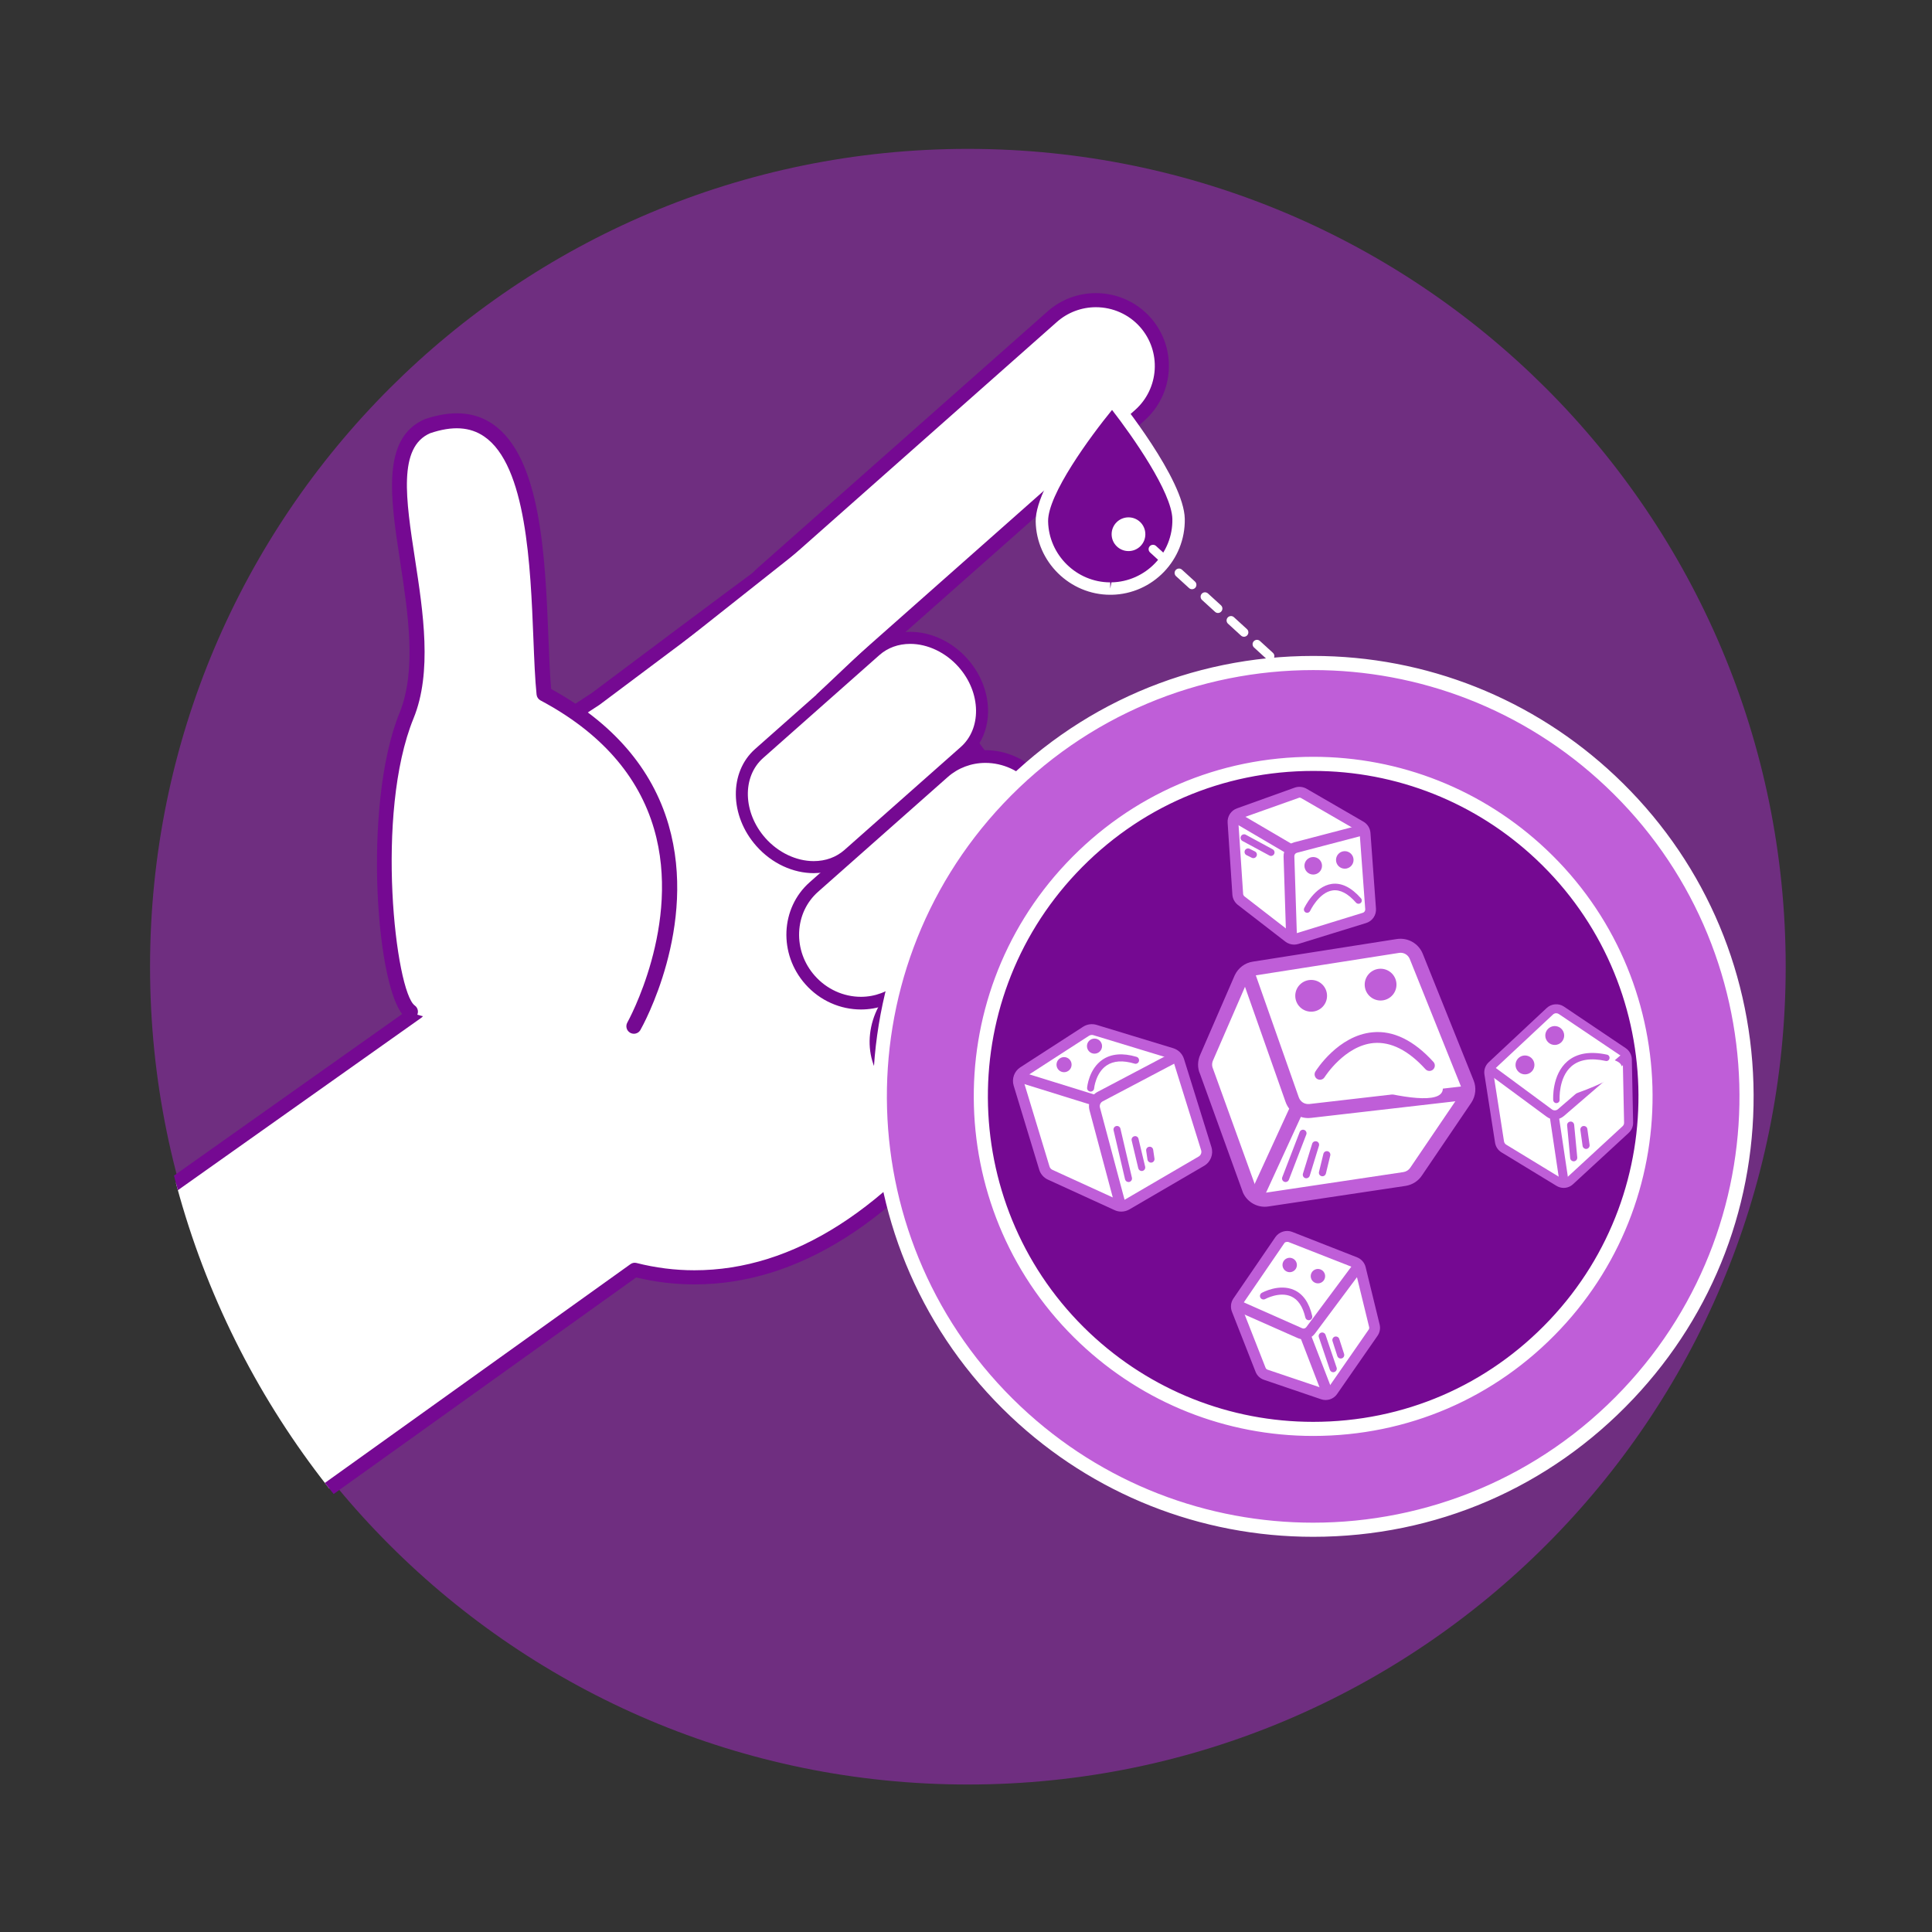
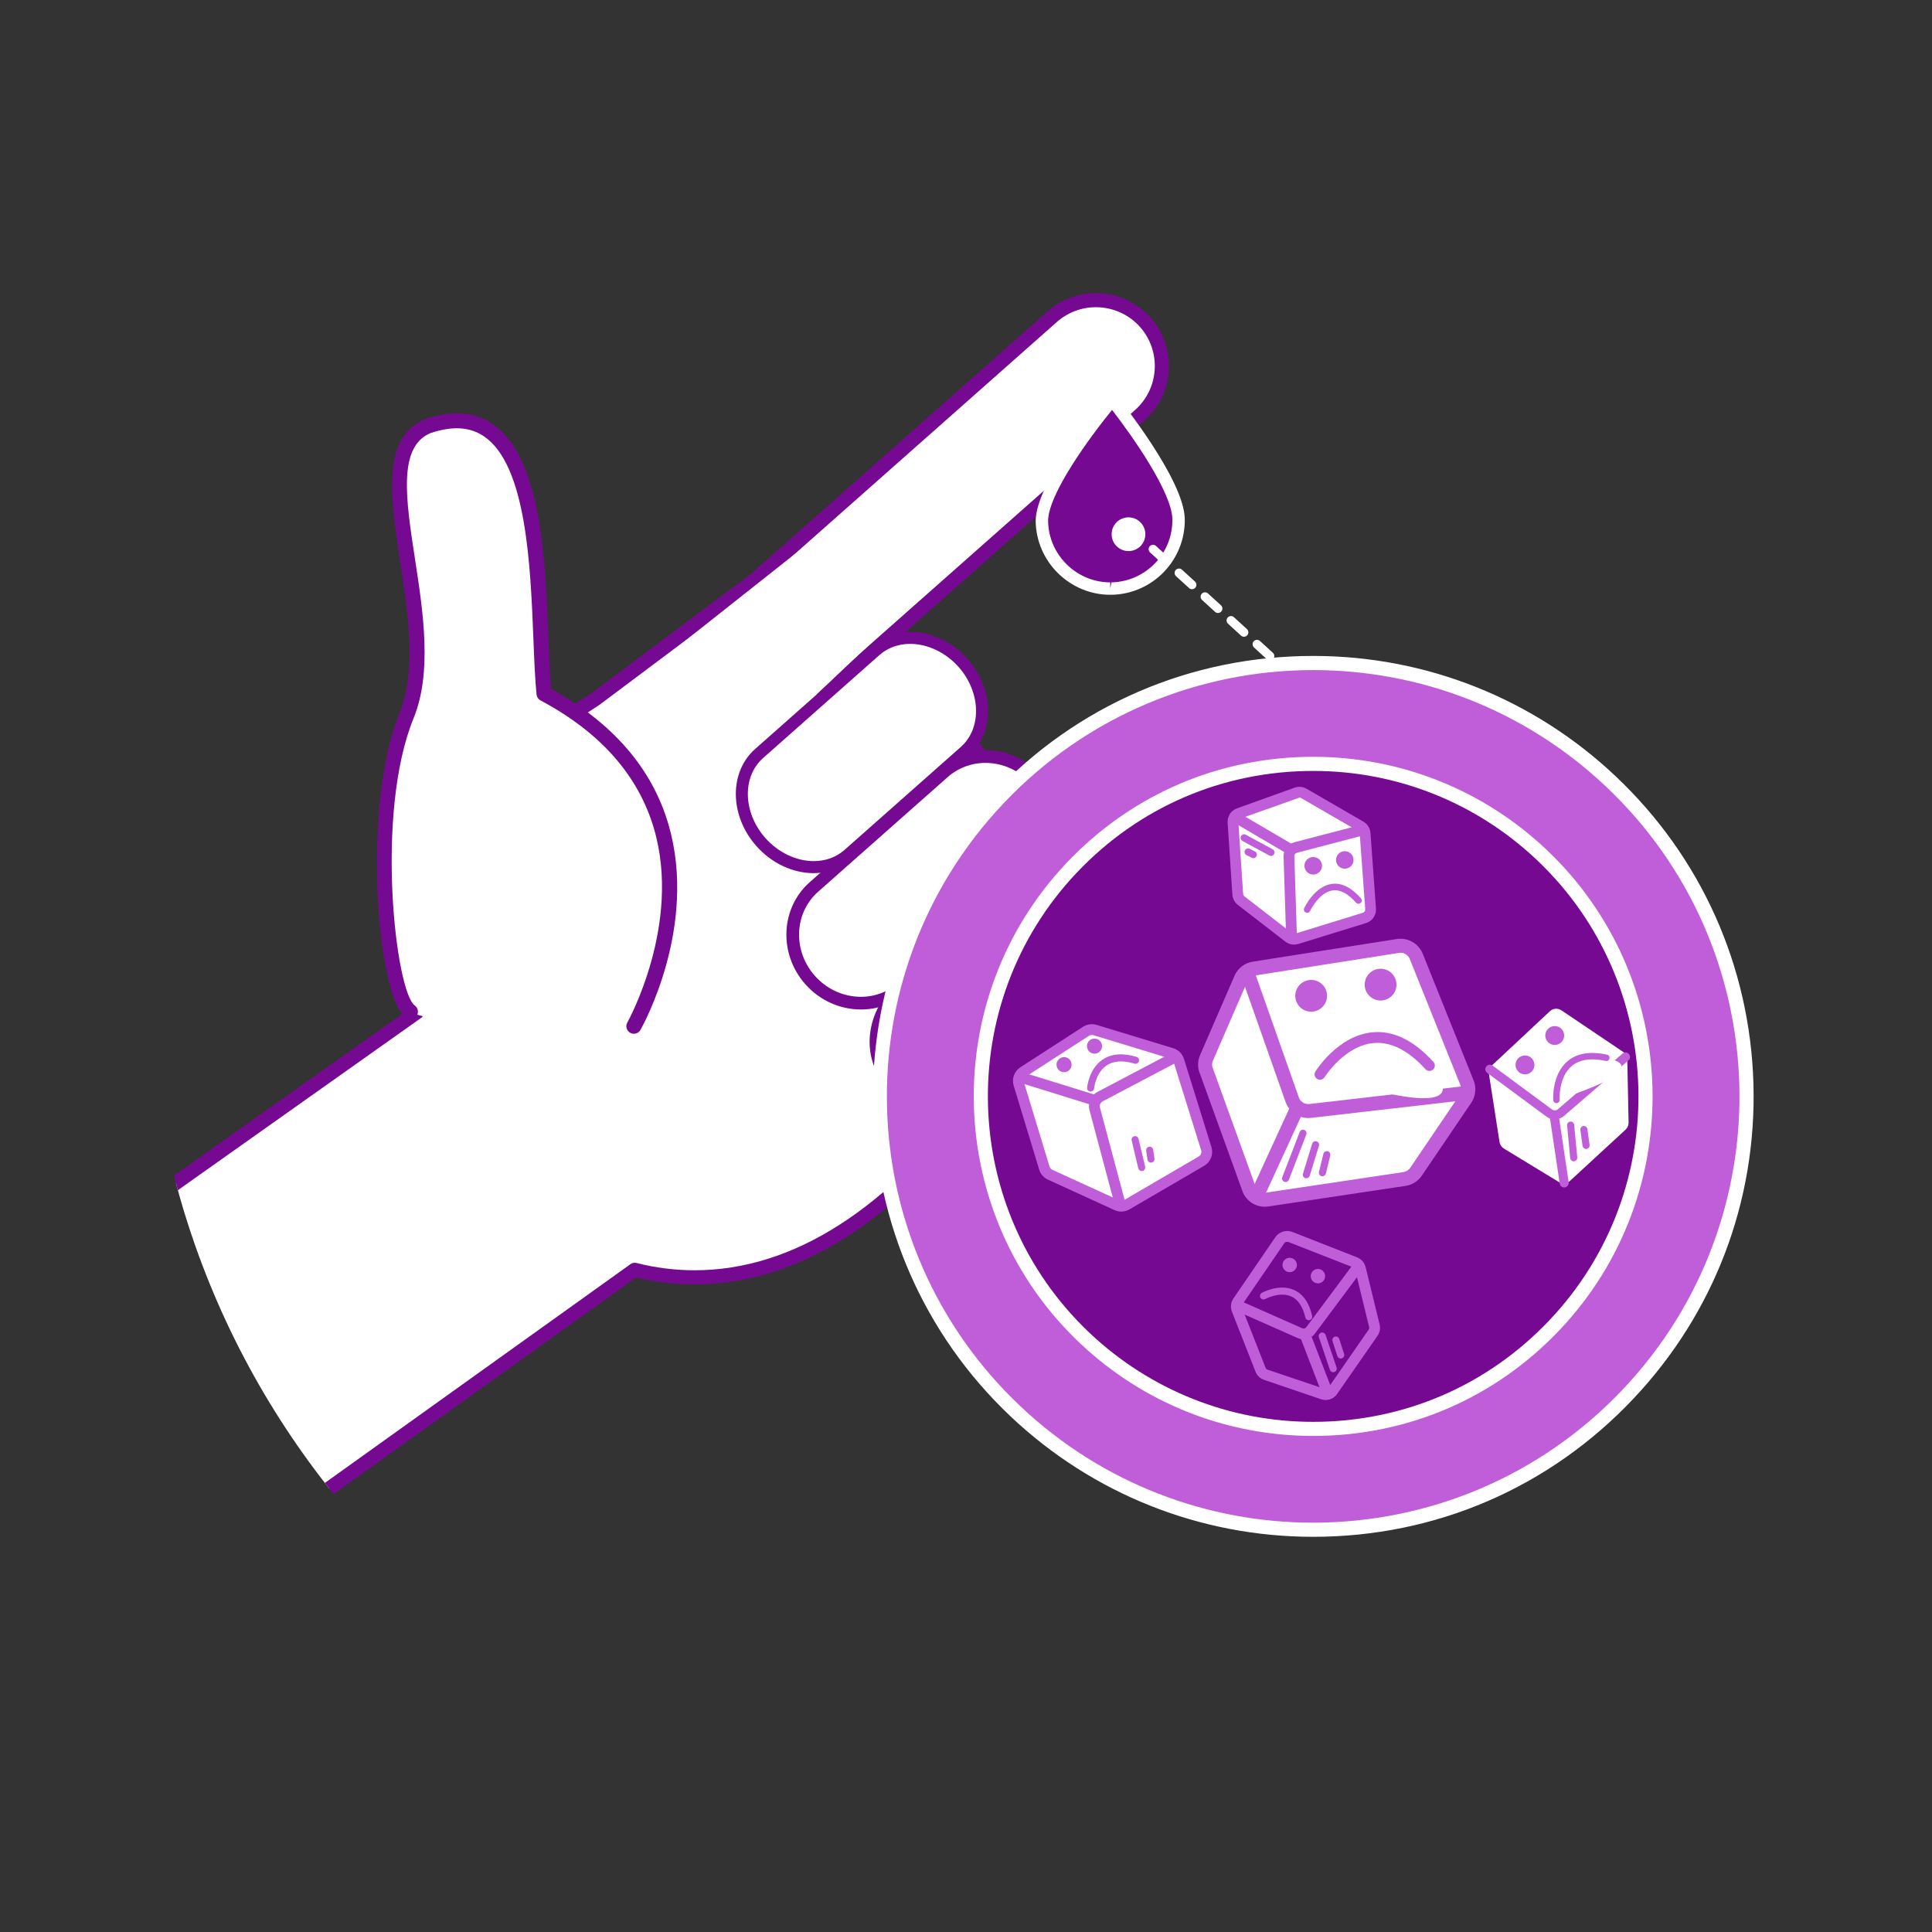
<svg xmlns="http://www.w3.org/2000/svg" width="500" zoomAndPan="magnify" viewBox="0 0 375 375" height="500" preserveAspectRatio="xMidYMid meet" version="1.0">
  <rect x="0" y="0" width="375" height="375" fill="#333333" stroke="none" />
  <defs>
    <clipPath id="id1">
      <path d="M 29 28.59 L 346.59 28.59 L 346.59 346.59 L 29 346.59 Z M 29 28.59 " clip-rule="nonzero" />
    </clipPath>
    <clipPath id="id2">
      <path d="M 28.59 110 L 202.371 110 L 202.371 296.777 L 28.59 296.777 Z M 28.59 110 " clip-rule="nonzero" />
    </clipPath>
    <clipPath id="id3">
      <path d="M 355.738 187.504 C 355.738 97.188 282.516 23.973 192.203 23.973 C 101.887 23.973 28.672 97.188 28.672 187.504 C 28.672 277.82 101.887 351.039 192.203 351.039 C 282.516 351.039 355.738 277.82 355.738 187.504 Z M 355.738 187.504 " clip-rule="nonzero" />
    </clipPath>
    <clipPath id="id4">
      <path d="M 28.59 109 L 204 109 L 204 298 L 28.59 298 Z M 28.59 109 " clip-rule="nonzero" />
    </clipPath>
    <clipPath id="id5">
      <path d="M 355.738 187.504 C 355.738 97.188 282.516 23.973 192.203 23.973 C 101.887 23.973 28.672 97.188 28.672 187.504 C 28.672 277.82 101.887 351.039 192.203 351.039 C 282.516 351.039 355.738 277.82 355.738 187.504 Z M 355.738 187.504 " clip-rule="nonzero" />
    </clipPath>
    <clipPath id="id6">
      <path d="M 143 58 L 226 58 L 226 134 L 143 134 Z M 143 58 " clip-rule="nonzero" />
    </clipPath>
    <clipPath id="id7">
      <path d="M 355.738 187.504 C 355.738 97.188 282.516 23.973 192.203 23.973 C 101.887 23.973 28.672 97.188 28.672 187.504 C 28.672 277.82 101.887 351.039 192.203 351.039 C 282.516 351.039 355.738 277.82 355.738 187.504 Z M 355.738 187.504 " clip-rule="nonzero" />
    </clipPath>
    <clipPath id="id8">
      <path d="M 142 56 L 227 56 L 227 135 L 142 135 Z M 142 56 " clip-rule="nonzero" />
    </clipPath>
    <clipPath id="id9">
      <path d="M 355.738 187.504 C 355.738 97.188 282.516 23.973 192.203 23.973 C 101.887 23.973 28.672 97.188 28.672 187.504 C 28.672 277.82 101.887 351.039 192.203 351.039 C 282.516 351.039 355.738 277.82 355.738 187.504 Z M 355.738 187.504 " clip-rule="nonzero" />
    </clipPath>
    <clipPath id="id10">
      <path d="M 153 146.406 L 205 146.406 L 205 195 L 153 195 Z M 153 146.406 " clip-rule="nonzero" />
    </clipPath>
    <clipPath id="id11">
      <path d="M 355.738 187.504 C 355.738 97.188 282.516 23.973 192.203 23.973 C 101.887 23.973 28.672 97.188 28.672 187.504 C 28.672 277.82 101.887 351.039 192.203 351.039 C 282.516 351.039 355.738 277.82 355.738 187.504 Z M 355.738 187.504 " clip-rule="nonzero" />
    </clipPath>
    <clipPath id="id12">
      <path d="M 152 145 L 205.789 145 L 205.789 195.961 L 152 195.961 Z M 152 145 " clip-rule="nonzero" />
    </clipPath>
    <clipPath id="id13">
      <path d="M 355.738 187.504 C 355.738 97.188 282.516 23.973 192.203 23.973 C 101.887 23.973 28.672 97.188 28.672 187.504 C 28.672 277.82 101.887 351.039 192.203 351.039 C 282.516 351.039 355.738 277.82 355.738 187.504 Z M 355.738 187.504 " clip-rule="nonzero" />
    </clipPath>
    <clipPath id="id14">
      <path d="M 170 170 L 216 170 L 216 214 L 170 214 Z M 170 170 " clip-rule="nonzero" />
    </clipPath>
    <clipPath id="id15">
      <path d="M 355.738 187.504 C 355.738 97.188 282.516 23.973 192.203 23.973 C 101.887 23.973 28.672 97.188 28.672 187.504 C 28.672 277.82 101.887 351.039 192.203 351.039 C 282.516 351.039 355.738 277.82 355.738 187.504 Z M 355.738 187.504 " clip-rule="nonzero" />
    </clipPath>
    <clipPath id="id16">
      <path d="M 168.195 169 L 217.75 169 L 217.75 215 L 168.195 215 Z M 168.195 169 " clip-rule="nonzero" />
    </clipPath>
    <clipPath id="id17">
      <path d="M 355.738 187.504 C 355.738 97.188 282.516 23.973 192.203 23.973 C 101.887 23.973 28.672 97.188 28.672 187.504 C 28.672 277.82 101.887 351.039 192.203 351.039 C 282.516 351.039 355.738 277.82 355.738 187.504 Z M 355.738 187.504 " clip-rule="nonzero" />
    </clipPath>
    <clipPath id="id18">
      <path d="M 132.312 104 L 171 104 L 171 142.992 L 132.312 142.992 Z M 132.312 104 " clip-rule="nonzero" />
    </clipPath>
    <clipPath id="id19">
      <path d="M 355.738 187.504 C 355.738 97.188 282.516 23.973 192.203 23.973 C 101.887 23.973 28.672 97.188 28.672 187.504 C 28.672 277.82 101.887 351.039 192.203 351.039 C 282.516 351.039 355.738 277.82 355.738 187.504 Z M 355.738 187.504 " clip-rule="nonzero" />
    </clipPath>
    <clipPath id="id20">
      <path d="M 144 123 L 191 123 L 191 168.621 L 144 168.621 Z M 144 123 " clip-rule="nonzero" />
    </clipPath>
    <clipPath id="id21">
      <path d="M 355.738 187.504 C 355.738 97.188 282.516 23.973 192.203 23.973 C 101.887 23.973 28.672 97.188 28.672 187.504 C 28.672 277.82 101.887 351.039 192.203 351.039 C 282.516 351.039 355.738 277.82 355.738 187.504 Z M 355.738 187.504 " clip-rule="nonzero" />
    </clipPath>
    <clipPath id="id22">
      <path d="M 142.562 122.484 L 192 122.484 L 192 170 L 142.562 170 Z M 142.562 122.484 " clip-rule="nonzero" />
    </clipPath>
    <clipPath id="id23">
      <path d="M 355.738 187.504 C 355.738 97.188 282.516 23.973 192.203 23.973 C 101.887 23.973 28.672 97.188 28.672 187.504 C 28.672 277.82 101.887 351.039 192.203 351.039 C 282.516 351.039 355.738 277.82 355.738 187.504 Z M 355.738 187.504 " clip-rule="nonzero" />
    </clipPath>
    <clipPath id="id24">
      <path d="M 74.215 81.477 L 130 81.477 L 130 199.379 L 74.215 199.379 Z M 74.215 81.477 " clip-rule="nonzero" />
    </clipPath>
    <clipPath id="id25">
      <path d="M 355.738 187.504 C 355.738 97.188 282.516 23.973 192.203 23.973 C 101.887 23.973 28.672 97.188 28.672 187.504 C 28.672 277.82 101.887 351.039 192.203 351.039 C 282.516 351.039 355.738 277.82 355.738 187.504 Z M 355.738 187.504 " clip-rule="nonzero" />
    </clipPath>
    <clipPath id="id26">
      <path d="M 73 80 L 132 80 L 132 201 L 73 201 Z M 73 80 " clip-rule="nonzero" />
    </clipPath>
    <clipPath id="id27">
      <path d="M 355.738 187.504 C 355.738 97.188 282.516 23.973 192.203 23.973 C 101.887 23.973 28.672 97.188 28.672 187.504 C 28.672 277.82 101.887 351.039 192.203 351.039 C 282.516 351.039 355.738 277.82 355.738 187.504 Z M 355.738 187.504 " clip-rule="nonzero" />
    </clipPath>
    <clipPath id="id28">
      <path d="M 202 77 L 229 77 L 229 115 L 202 115 Z M 202 77 " clip-rule="nonzero" />
    </clipPath>
    <clipPath id="id29">
      <path d="M 355.738 187.504 C 355.738 97.188 282.516 23.973 192.203 23.973 C 101.887 23.973 28.672 97.188 28.672 187.504 C 28.672 277.82 101.887 351.039 192.203 351.039 C 282.516 351.039 355.738 277.82 355.738 187.504 Z M 355.738 187.504 " clip-rule="nonzero" />
    </clipPath>
    <clipPath id="id30">
      <path d="M 201 76.348 L 230 76.348 L 230 115.648 L 201 115.648 Z M 201 76.348 " clip-rule="nonzero" />
    </clipPath>
    <clipPath id="id31">
      <path d="M 355.738 187.504 C 355.738 97.188 282.516 23.973 192.203 23.973 C 101.887 23.973 28.672 97.188 28.672 187.504 C 28.672 277.82 101.887 351.039 192.203 351.039 C 282.516 351.039 355.738 277.82 355.738 187.504 Z M 355.738 187.504 " clip-rule="nonzero" />
    </clipPath>
    <clipPath id="id32">
      <path d="M 170 128 L 339 128 L 339 297 L 170 297 Z M 170 128 " clip-rule="nonzero" />
    </clipPath>
    <clipPath id="id33">
      <path d="M 355.738 187.504 C 355.738 97.188 282.516 23.973 192.203 23.973 C 101.887 23.973 28.672 97.188 28.672 187.504 C 28.672 277.82 101.887 351.039 192.203 351.039 C 282.516 351.039 355.738 277.82 355.738 187.504 Z M 355.738 187.504 " clip-rule="nonzero" />
    </clipPath>
    <clipPath id="id34">
      <path d="M 169 127 L 340.781 127 L 340.781 298.488 L 169 298.488 Z M 169 127 " clip-rule="nonzero" />
    </clipPath>
    <clipPath id="id35">
      <path d="M 355.738 187.504 C 355.738 97.188 282.516 23.973 192.203 23.973 C 101.887 23.973 28.672 97.188 28.672 187.504 C 28.672 277.82 101.887 351.039 192.203 351.039 C 282.516 351.039 355.738 277.82 355.738 187.504 Z M 355.738 187.504 " clip-rule="nonzero" />
    </clipPath>
    <clipPath id="id36">
      <path d="M 190 148.117 L 320 148.117 L 320 277.98 L 190 277.98 Z M 190 148.117 " clip-rule="nonzero" />
    </clipPath>
    <clipPath id="id37">
      <path d="M 355.738 187.504 C 355.738 97.188 282.516 23.973 192.203 23.973 C 101.887 23.973 28.672 97.188 28.672 187.504 C 28.672 277.82 101.887 351.039 192.203 351.039 C 282.516 351.039 355.738 277.82 355.738 187.504 Z M 355.738 187.504 " clip-rule="nonzero" />
    </clipPath>
    <clipPath id="id38">
      <path d="M 189 146.406 L 321 146.406 L 321 279 L 189 279 Z M 189 146.406 " clip-rule="nonzero" />
    </clipPath>
    <clipPath id="id39">
      <path d="M 355.738 187.504 C 355.738 97.188 282.516 23.973 192.203 23.973 C 101.887 23.973 28.672 97.188 28.672 187.504 C 28.672 277.82 101.887 351.039 192.203 351.039 C 282.516 351.039 355.738 277.82 355.738 187.504 Z M 355.738 187.504 " clip-rule="nonzero" />
    </clipPath>
    <clipPath id="id40">
      <path d="M 233.129 183 L 286 183 L 286 233 L 233.129 233 Z M 233.129 183 " clip-rule="nonzero" />
    </clipPath>
    <clipPath id="id41">
      <path d="M 355.738 187.504 C 355.738 97.188 282.516 23.973 192.203 23.973 C 101.887 23.973 28.672 97.188 28.672 187.504 C 28.672 277.82 101.887 351.039 192.203 351.039 C 282.516 351.039 355.738 277.82 355.738 187.504 Z M 355.738 187.504 " clip-rule="nonzero" />
    </clipPath>
    <clipPath id="id42">
      <path d="M 232 182 L 287 182 L 287 235 L 232 235 Z M 232 182 " clip-rule="nonzero" />
    </clipPath>
    <clipPath id="id43">
      <path d="M 355.738 187.504 C 355.738 97.188 282.516 23.973 192.203 23.973 C 101.887 23.973 28.672 97.188 28.672 187.504 C 28.672 277.82 101.887 351.039 192.203 351.039 C 282.516 351.039 355.738 277.82 355.738 187.504 Z M 355.738 187.504 " clip-rule="nonzero" />
    </clipPath>
    <clipPath id="id44">
      <path d="M 240 187 L 286 187 L 286 218 L 240 218 Z M 240 187 " clip-rule="nonzero" />
    </clipPath>
    <clipPath id="id45">
      <path d="M 355.738 187.504 C 355.738 97.188 282.516 23.973 192.203 23.973 C 101.887 23.973 28.672 97.188 28.672 187.504 C 28.672 277.82 101.887 351.039 192.203 351.039 C 282.516 351.039 355.738 277.82 355.738 187.504 Z M 355.738 187.504 " clip-rule="nonzero" />
    </clipPath>
    <clipPath id="id46">
      <path d="M 242 213.051 L 253.633 213.051 L 253.633 234 L 242 234 Z M 242 213.051 " clip-rule="nonzero" />
    </clipPath>
    <clipPath id="id47">
      <path d="M 355.738 187.504 C 355.738 97.188 282.516 23.973 192.203 23.973 C 101.887 23.973 28.672 97.188 28.672 187.504 C 28.672 277.82 101.887 351.039 192.203 351.039 C 282.516 351.039 355.738 277.82 355.738 187.504 Z M 355.738 187.504 " clip-rule="nonzero" />
    </clipPath>
    <clipPath id="id48">
      <path d="M 288 195 L 316.855 195 L 316.855 230 L 288 230 Z M 288 195 " clip-rule="nonzero" />
    </clipPath>
    <clipPath id="id49">
      <path d="M 355.738 187.504 C 355.738 97.188 282.516 23.973 192.203 23.973 C 101.887 23.973 28.672 97.188 28.672 187.504 C 28.672 277.82 101.887 351.039 192.203 351.039 C 282.516 351.039 355.738 277.82 355.738 187.504 Z M 355.738 187.504 " clip-rule="nonzero" />
    </clipPath>
    <clipPath id="id50">
      <path d="M 288 194.254 L 317 194.254 L 317 231 L 288 231 Z M 288 194.254 " clip-rule="nonzero" />
    </clipPath>
    <clipPath id="id51">
      <path d="M 355.738 187.504 C 355.738 97.188 282.516 23.973 192.203 23.973 C 101.887 23.973 28.672 97.188 28.672 187.504 C 28.672 277.82 101.887 351.039 192.203 351.039 C 282.516 351.039 355.738 277.82 355.738 187.504 Z M 355.738 187.504 " clip-rule="nonzero" />
    </clipPath>
    <clipPath id="id52">
      <path d="M 288 204 L 316.855 204 L 316.855 218 L 288 218 Z M 288 204 " clip-rule="nonzero" />
    </clipPath>
    <clipPath id="id53">
      <path d="M 355.738 187.504 C 355.738 97.188 282.516 23.973 192.203 23.973 C 101.887 23.973 28.672 97.188 28.672 187.504 C 28.672 277.82 101.887 351.039 192.203 351.039 C 282.516 351.039 355.738 277.82 355.738 187.504 Z M 355.738 187.504 " clip-rule="nonzero" />
    </clipPath>
    <clipPath id="id54">
      <path d="M 300 215 L 304.895 215 L 304.895 231 L 300 231 Z M 300 215 " clip-rule="nonzero" />
    </clipPath>
    <clipPath id="id55">
      <path d="M 355.738 187.504 C 355.738 97.188 282.516 23.973 192.203 23.973 C 101.887 23.973 28.672 97.188 28.672 187.504 C 28.672 277.82 101.887 351.039 192.203 351.039 C 282.516 351.039 355.738 277.82 355.738 187.504 Z M 355.738 187.504 " clip-rule="nonzero" />
    </clipPath>
    <clipPath id="id56">
      <path d="M 302 205 L 315 205 L 315 214 L 302 214 Z M 302 205 " clip-rule="nonzero" />
    </clipPath>
    <clipPath id="id57">
      <path d="M 355.738 187.504 C 355.738 97.188 282.516 23.973 192.203 23.973 C 101.887 23.973 28.672 97.188 28.672 187.504 C 28.672 277.82 101.887 351.039 192.203 351.039 C 282.516 351.039 355.738 277.82 355.738 187.504 Z M 355.738 187.504 " clip-rule="nonzero" />
    </clipPath>
    <clipPath id="id58">
      <path d="M 301 204 L 313 204 L 313 214.758 L 301 214.758 Z M 301 204 " clip-rule="nonzero" />
    </clipPath>
    <clipPath id="id59">
      <path d="M 355.738 187.504 C 355.738 97.188 282.516 23.973 192.203 23.973 C 101.887 23.973 28.672 97.188 28.672 187.504 C 28.672 277.82 101.887 351.039 192.203 351.039 C 282.516 351.039 355.738 277.82 355.738 187.504 Z M 355.738 187.504 " clip-rule="nonzero" />
    </clipPath>
    <clipPath id="id60">
      <path d="M 294 204.504 L 298 204.504 L 298 209 L 294 209 Z M 294 204.504 " clip-rule="nonzero" />
    </clipPath>
    <clipPath id="id61">
      <path d="M 355.738 187.504 C 355.738 97.188 282.516 23.973 192.203 23.973 C 101.887 23.973 28.672 97.188 28.672 187.504 C 28.672 277.82 101.887 351.039 192.203 351.039 C 282.516 351.039 355.738 277.82 355.738 187.504 Z M 355.738 187.504 " clip-rule="nonzero" />
    </clipPath>
    <clipPath id="id62">
      <path d="M 299.77 199 L 304 199 L 304 203 L 299.77 203 Z M 299.77 199 " clip-rule="nonzero" />
    </clipPath>
    <clipPath id="id63">
      <path d="M 355.738 187.504 C 355.738 97.188 282.516 23.973 192.203 23.973 C 101.887 23.973 28.672 97.188 28.672 187.504 C 28.672 277.82 101.887 351.039 192.203 351.039 C 282.516 351.039 355.738 277.82 355.738 187.504 Z M 355.738 187.504 " clip-rule="nonzero" />
    </clipPath>
    <clipPath id="id64">
      <path d="M 197.242 199.379 L 234.836 199.379 L 234.836 235 L 197.242 235 Z M 197.242 199.379 " clip-rule="nonzero" />
    </clipPath>
    <clipPath id="id65">
      <path d="M 355.738 187.504 C 355.738 97.188 282.516 23.973 192.203 23.973 C 101.887 23.973 28.672 97.188 28.672 187.504 C 28.672 277.82 101.887 351.039 192.203 351.039 C 282.516 351.039 355.738 277.82 355.738 187.504 Z M 355.738 187.504 " clip-rule="nonzero" />
    </clipPath>
    <clipPath id="id66">
      <path d="M 196 198 L 236 198 L 236 235.262 L 196 235.262 Z M 196 198 " clip-rule="nonzero" />
    </clipPath>
    <clipPath id="id67">
      <path d="M 355.738 187.504 C 355.738 97.188 282.516 23.973 192.203 23.973 C 101.887 23.973 28.672 97.188 28.672 187.504 C 28.672 277.82 101.887 351.039 192.203 351.039 C 282.516 351.039 355.738 277.82 355.738 187.504 Z M 355.738 187.504 " clip-rule="nonzero" />
    </clipPath>
    <clipPath id="id68">
      <path d="M 211 204 L 229.711 204 L 229.711 235 L 211 235 Z M 211 204 " clip-rule="nonzero" />
    </clipPath>
    <clipPath id="id69">
      <path d="M 355.738 187.504 C 355.738 97.188 282.516 23.973 192.203 23.973 C 101.887 23.973 28.672 97.188 28.672 187.504 C 28.672 277.82 101.887 351.039 192.203 351.039 C 282.516 351.039 355.738 277.82 355.738 187.504 Z M 355.738 187.504 " clip-rule="nonzero" />
    </clipPath>
    <clipPath id="id70">
      <path d="M 196 207.922 L 214 207.922 L 214 214.758 L 196 214.758 Z M 196 207.922 " clip-rule="nonzero" />
    </clipPath>
    <clipPath id="id71">
      <path d="M 355.738 187.504 C 355.738 97.188 282.516 23.973 192.203 23.973 C 101.887 23.973 28.672 97.188 28.672 187.504 C 28.672 277.82 101.887 351.039 192.203 351.039 C 282.516 351.039 355.738 277.82 355.738 187.504 Z M 355.738 187.504 " clip-rule="nonzero" />
    </clipPath>
    <clipPath id="id72">
      <path d="M 239 153.242 L 267 153.242 L 267 183 L 239 183 Z M 239 153.242 " clip-rule="nonzero" />
    </clipPath>
    <clipPath id="id73">
      <path d="M 355.738 187.504 C 355.738 97.188 282.516 23.973 192.203 23.973 C 101.887 23.973 28.672 97.188 28.672 187.504 C 28.672 277.82 101.887 351.039 192.203 351.039 C 282.516 351.039 355.738 277.82 355.738 187.504 Z M 355.738 187.504 " clip-rule="nonzero" />
    </clipPath>
    <clipPath id="id74">
      <path d="M 238.254 152 L 267.301 152 L 267.301 184 L 238.254 184 Z M 238.254 152 " clip-rule="nonzero" />
    </clipPath>
    <clipPath id="id75">
      <path d="M 355.738 187.504 C 355.738 97.188 282.516 23.973 192.203 23.973 C 101.887 23.973 28.672 97.188 28.672 187.504 C 28.672 277.82 101.887 351.039 192.203 351.039 C 282.516 351.039 355.738 277.82 355.738 187.504 Z M 355.738 187.504 " clip-rule="nonzero" />
    </clipPath>
    <clipPath id="id76">
      <path d="M 249 160 L 266 160 L 266 184 L 249 184 Z M 249 160 " clip-rule="nonzero" />
    </clipPath>
    <clipPath id="id77">
      <path d="M 355.738 187.504 C 355.738 97.188 282.516 23.973 192.203 23.973 C 101.887 23.973 28.672 97.188 28.672 187.504 C 28.672 277.82 101.887 351.039 192.203 351.039 C 282.516 351.039 355.738 277.82 355.738 187.504 Z M 355.738 187.504 " clip-rule="nonzero" />
    </clipPath>
    <clipPath id="id78">
      <path d="M 238.254 157 L 251.926 157 L 251.926 166 L 238.254 166 Z M 238.254 157 " clip-rule="nonzero" />
    </clipPath>
    <clipPath id="id79">
      <path d="M 355.738 187.504 C 355.738 97.188 282.516 23.973 192.203 23.973 C 101.887 23.973 28.672 97.188 28.672 187.504 C 28.672 277.82 101.887 351.039 192.203 351.039 C 282.516 351.039 355.738 277.82 355.738 187.504 Z M 355.738 187.504 " clip-rule="nonzero" />
    </clipPath>
    <clipPath id="id80">
-       <path d="M 239.961 239 L 267 239 L 267 271 L 239.961 271 Z M 239.961 239 " clip-rule="nonzero" />
-     </clipPath>
+       </clipPath>
    <clipPath id="id81">
      <path d="M 355.738 187.504 C 355.738 97.188 282.516 23.973 192.203 23.973 C 101.887 23.973 28.672 97.188 28.672 187.504 C 28.672 277.82 101.887 351.039 192.203 351.039 C 282.516 351.039 355.738 277.82 355.738 187.504 Z M 355.738 187.504 " clip-rule="nonzero" />
    </clipPath>
    <clipPath id="id82">
      <path d="M 238.254 238.68 L 268 238.68 L 268 272 L 238.254 272 Z M 238.254 238.68 " clip-rule="nonzero" />
    </clipPath>
    <clipPath id="id83">
      <path d="M 355.738 187.504 C 355.738 97.188 282.516 23.973 192.203 23.973 C 101.887 23.973 28.672 97.188 28.672 187.504 C 28.672 277.82 101.887 351.039 192.203 351.039 C 282.516 351.039 355.738 277.82 355.738 187.504 Z M 355.738 187.504 " clip-rule="nonzero" />
    </clipPath>
    <clipPath id="id84">
      <path d="M 239 244 L 265 244 L 265 260 L 239 260 Z M 239 244 " clip-rule="nonzero" />
    </clipPath>
    <clipPath id="id85">
      <path d="M 355.738 187.504 C 355.738 97.188 282.516 23.973 192.203 23.973 C 101.887 23.973 28.672 97.188 28.672 187.504 C 28.672 277.82 101.887 351.039 192.203 351.039 C 282.516 351.039 355.738 277.82 355.738 187.504 Z M 355.738 187.504 " clip-rule="nonzero" />
    </clipPath>
    <clipPath id="id86">
      <path d="M 252 257.477 L 259 257.477 L 259 272 L 252 272 Z M 252 257.477 " clip-rule="nonzero" />
    </clipPath>
    <clipPath id="id87">
      <path d="M 355.738 187.504 C 355.738 97.188 282.516 23.973 192.203 23.973 C 101.887 23.973 28.672 97.188 28.672 187.504 C 28.672 277.82 101.887 351.039 192.203 351.039 C 282.516 351.039 355.738 277.82 355.738 187.504 Z M 355.738 187.504 " clip-rule="nonzero" />
    </clipPath>
  </defs>
  <g clip-path="url(#id1)">
-     <path fill="rgb(43.529%, 18.039%, 50.2%)" d="M 346.602 187.633 C 346.602 99.965 275.531 28.898 187.867 28.898 C 100.191 28.898 29.125 99.965 29.125 187.633 C 29.125 275.301 100.191 346.371 187.867 346.371 C 275.531 346.371 346.602 275.301 346.602 187.633 " fill-opacity="1" fill-rule="nonzero" />
-   </g>
+     </g>
  <g clip-path="url(#id2)">
    <g clip-path="url(#id3)">
      <path fill="rgb(100%, 100%, 100%)" d="M 190.789 212.215 C 229.23 160.258 158.137 116.691 158.137 116.691 L 149.387 110.457 C 149.387 110.457 143.383 114.824 115.562 135.695 C 91.414 151.469 85.047 155.238 80.312 184.082 C 79.32 188.898 80.32 191.949 80.973 196.441 L 11.309 245.777 L 53.336 296.477 L 123.199 246.469 C 140.207 250.797 164.902 247.199 190.789 212.215 " fill-opacity="1" fill-rule="nonzero" />
    </g>
  </g>
  <g clip-path="url(#id4)">
    <g clip-path="url(#id5)">
      <path fill="rgb(45.879%, 3.529%, 57.249%)" d="M 13.312 246.043 L 53.574 294.621 L 122.398 245.355 C 122.727 245.121 123.141 245.043 123.535 245.141 C 127.23 246.082 131.016 246.559 134.781 246.559 C 153.949 246.559 172.418 234.73 189.688 211.395 C 199.141 198.617 202.598 185.254 199.953 171.672 C 193.906 140.535 157.789 118.086 157.422 117.867 L 149.398 112.152 C 147.016 113.902 138.691 120.055 116.383 136.789 L 115.242 137.535 C 91.801 152.848 86.227 156.488 81.66 184.301 C 80.922 187.934 81.348 190.422 81.895 193.586 C 82.043 194.426 82.188 195.309 82.328 196.25 C 82.402 196.758 82.184 197.262 81.762 197.562 Z M 53.336 297.852 C 52.941 297.852 52.555 297.68 52.281 297.359 L 10.254 246.652 C 10.016 246.355 9.902 245.977 9.949 245.598 C 10 245.223 10.207 244.883 10.516 244.656 L 79.484 195.816 C 79.395 195.199 79.293 194.621 79.191 194.047 C 78.625 190.734 78.133 187.887 78.973 183.809 C 83.719 154.852 90.68 150.305 113.746 135.242 L 114.816 134.547 C 142.25 113.961 148.516 109.395 148.578 109.348 C 149.051 109.004 149.691 109.004 150.18 109.344 L 158.93 115.578 C 160.379 116.457 196.363 138.84 202.645 171.145 C 205.441 185.516 201.824 199.605 191.891 213.031 C 174.082 237.098 154.871 249.301 134.789 249.301 C 134.781 249.301 134.781 249.301 134.781 249.301 C 130.996 249.301 127.203 248.848 123.48 247.953 L 54.137 297.594 C 53.895 297.766 53.613 297.852 53.336 297.852 " fill-opacity="1" fill-rule="nonzero" />
    </g>
  </g>
  <g clip-path="url(#id6)">
    <g clip-path="url(#id7)">
      <path fill="rgb(100%, 100%, 100%)" d="M 146.902 129.301 C 142.234 124.027 142.73 115.902 148.004 111.238 L 204.238 61.457 C 209.512 56.793 217.641 57.293 222.309 62.559 C 226.973 67.832 226.473 75.961 221.207 80.629 L 164.965 130.402 C 159.691 135.066 151.566 134.574 146.902 129.301 " fill-opacity="1" fill-rule="nonzero" />
    </g>
  </g>
  <g clip-path="url(#id8)">
    <g clip-path="url(#id9)">
      <path fill="rgb(45.879%, 3.529%, 57.249%)" d="M 212.715 59.629 C 209.914 59.629 207.23 60.645 205.152 62.484 L 148.91 112.266 C 146.637 114.273 145.281 117.07 145.094 120.129 C 144.906 123.18 145.914 126.125 147.922 128.391 C 150.086 130.836 153.211 132.23 156.492 132.23 C 159.289 132.23 161.973 131.215 164.055 129.375 L 220.297 79.598 C 225.02 75.422 225.457 68.184 221.281 63.465 C 219.125 61.031 216 59.629 212.715 59.629 Z M 156.492 134.973 C 152.422 134.973 148.551 133.23 145.875 130.207 C 143.379 127.383 142.121 123.746 142.355 119.961 C 142.59 116.172 144.273 112.707 147.094 110.211 L 203.336 60.438 C 205.914 58.148 209.246 56.891 212.715 56.891 C 216.781 56.891 220.652 58.629 223.328 61.652 C 228.508 67.496 227.961 76.469 222.113 81.648 L 165.871 131.43 C 163.289 133.711 159.957 134.973 156.492 134.973 " fill-opacity="1" fill-rule="nonzero" />
    </g>
  </g>
  <g clip-path="url(#id10)">
    <g clip-path="url(#id11)">
      <path fill="rgb(100%, 100%, 100%)" d="M 167.113 194.715 C 163.363 194.715 159.766 193.07 157.234 190.215 C 154.926 187.605 153.738 184.289 153.879 180.871 C 154.023 177.465 155.473 174.383 157.969 172.172 L 183.152 149.887 C 185.367 147.922 188.246 146.844 191.262 146.844 C 195.008 146.844 198.613 148.484 201.141 151.348 C 203.453 153.949 204.641 157.27 204.492 160.684 C 204.344 164.082 202.898 167.172 200.406 169.375 L 175.223 191.672 C 173.008 193.633 170.125 194.715 167.113 194.715 " fill-opacity="1" fill-rule="nonzero" />
    </g>
  </g>
  <g clip-path="url(#id12)">
    <g clip-path="url(#id13)">
      <path fill="rgb(45.879%, 3.529%, 57.249%)" d="M 191.262 145.605 C 188.059 145.605 184.875 146.707 182.34 148.957 L 157.148 171.25 C 151.48 176.27 151.102 185.148 156.309 191.027 C 159.184 194.281 163.16 195.941 167.113 195.941 C 170.316 195.941 173.496 194.848 176.039 192.59 L 201.227 170.305 C 206.895 165.285 207.277 156.414 202.07 150.527 C 199.191 147.281 195.207 145.605 191.262 145.605 Z M 191.262 148.078 C 194.66 148.078 197.926 149.566 200.219 152.16 C 204.527 157.027 204.246 164.336 199.586 168.453 L 174.402 190.75 C 172.414 192.504 169.824 193.48 167.113 193.48 C 163.715 193.48 160.453 191.992 158.156 189.395 C 156.059 187.031 154.984 184.02 155.113 180.922 C 155.246 177.859 156.547 175.082 158.781 173.102 L 183.973 150.809 C 185.965 149.051 188.547 148.078 191.262 148.078 " fill-opacity="1" fill-rule="nonzero" />
    </g>
  </g>
  <g clip-path="url(#id14)">
    <g clip-path="url(#id15)">
      <path fill="rgb(100%, 100%, 100%)" d="M 181.484 213.531 C 178.035 213.531 174.949 212.195 172.801 209.773 C 170.684 207.375 169.723 204.199 170.105 200.82 C 170.492 197.391 172.199 194.18 174.91 191.785 L 195.016 173.98 C 197.691 171.613 201.043 170.312 204.445 170.312 C 207.898 170.312 210.98 171.645 213.129 174.07 C 215.254 176.465 216.207 179.641 215.828 183.02 C 215.438 186.449 213.73 189.66 211.02 192.062 L 190.914 209.859 C 188.238 212.23 184.887 213.531 181.484 213.531 " fill-opacity="1" fill-rule="nonzero" />
    </g>
  </g>
  <g clip-path="url(#id16)">
    <g clip-path="url(#id17)">
      <path fill="rgb(45.879%, 3.529%, 57.249%)" d="M 204.445 169.074 C 200.895 169.074 197.203 170.398 194.199 173.062 L 174.094 190.855 C 168.008 196.234 167.012 205.094 171.879 210.586 C 174.344 213.371 177.84 214.766 181.484 214.766 C 185.035 214.766 188.734 213.445 191.73 210.781 L 211.836 192.992 C 217.922 187.598 218.918 178.746 214.059 173.254 C 211.594 170.473 208.09 169.074 204.445 169.074 Z M 204.445 171.547 C 207.543 171.547 210.301 172.734 212.207 174.891 C 214.09 177.02 214.938 179.855 214.598 182.887 C 214.246 186.012 212.684 188.941 210.199 191.137 L 190.094 208.93 C 187.645 211.102 184.59 212.297 181.484 212.297 C 178.395 212.297 175.637 211.105 173.727 208.953 C 169.762 204.473 170.664 197.191 175.73 192.703 L 195.836 174.91 C 198.285 172.738 201.344 171.547 204.445 171.547 " fill-opacity="1" fill-rule="nonzero" />
    </g>
  </g>
  <g clip-path="url(#id18)">
    <g clip-path="url(#id19)">
      <path fill="rgb(100%, 100%, 100%)" d="M 132.52 124.75 L 158.148 104.469 L 170.316 121.836 L 169.555 124.34 L 150.754 142.121 L 132.52 124.75 " fill-opacity="1" fill-rule="nonzero" />
    </g>
  </g>
  <g clip-path="url(#id20)">
    <g clip-path="url(#id21)">
      <path fill="rgb(100%, 100%, 100%)" d="M 157.934 168.309 C 154.156 168.301 150.418 166.527 147.676 163.43 C 145.34 160.793 144.039 157.535 144 154.258 C 143.957 151.039 145.145 148.195 147.348 146.246 L 169.918 126.277 C 171.738 124.66 174.074 123.809 176.672 123.809 C 180.449 123.809 184.195 125.582 186.93 128.68 C 191.719 134.086 191.863 141.797 187.266 145.867 L 164.691 165.84 C 162.867 167.453 160.531 168.309 157.934 168.309 " fill-opacity="1" fill-rule="nonzero" />
    </g>
  </g>
  <g clip-path="url(#id22)">
    <g clip-path="url(#id23)">
      <path fill="rgb(45.879%, 3.529%, 57.249%)" d="M 176.672 122.641 C 173.91 122.641 171.246 123.539 169.141 125.395 L 146.574 145.375 C 141.488 149.871 141.59 158.324 146.801 164.203 C 149.859 167.66 154.004 169.477 157.934 169.477 C 160.707 169.477 163.363 168.574 165.465 166.719 L 188.031 146.742 C 193.117 142.242 193.02 133.793 187.805 127.91 C 184.754 124.453 180.602 122.641 176.672 122.641 Z M 176.672 124.977 C 180.07 124.977 183.574 126.652 186.055 129.453 C 188.207 131.883 189.406 134.867 189.449 137.871 C 189.48 140.742 188.426 143.27 186.484 144.992 L 163.918 164.969 C 162.312 166.387 160.246 167.141 157.934 167.141 C 154.543 167.141 151.035 165.465 148.551 162.656 C 144.199 157.734 144.004 150.773 148.125 147.129 L 170.691 127.152 C 172.301 125.73 174.363 124.977 176.672 124.977 " fill-opacity="1" fill-rule="nonzero" />
    </g>
  </g>
  <g clip-path="url(#id24)">
    <g clip-path="url(#id25)">
      <path fill="rgb(100%, 100%, 100%)" d="M 123.039 199.188 C 123.039 199.188 147.09 156.746 105.598 134.652 C 103.871 117.672 107.238 74.48 83.023 82.695 C 69.328 88.637 86.547 120.203 78.918 138.887 C 71.289 157.566 75.152 193.172 79.66 196.363 C 84.164 199.555 123.039 199.188 123.039 199.188 " fill-opacity="1" fill-rule="nonzero" />
    </g>
  </g>
  <g clip-path="url(#id26)">
    <g clip-path="url(#id27)">
      <path fill="rgb(45.879%, 3.529%, 57.249%)" d="M 123.039 200.648 C 122.793 200.648 122.547 200.586 122.32 200.461 C 121.617 200.066 121.371 199.172 121.766 198.473 C 121.871 198.277 132.352 179.41 126.949 160.887 C 123.926 150.512 116.512 142.121 104.91 135.949 C 104.484 135.723 104.195 135.293 104.148 134.809 C 103.844 131.844 103.695 128.051 103.535 124.039 C 102.969 109.828 102.195 90.359 93.984 84.727 C 91.234 82.836 87.805 82.625 83.496 84.086 C 77.223 86.809 78.766 96.879 80.555 108.535 C 82.137 118.828 83.926 130.496 80.266 139.438 C 72.73 157.891 76.797 192.539 80.508 195.168 C 81.16 195.637 81.32 196.551 80.855 197.211 C 80.379 197.871 79.473 198.023 78.812 197.559 C 73.09 193.504 70.215 156.32 77.562 138.332 C 80.906 130.133 79.188 118.895 77.664 108.98 C 75.781 96.66 73.992 85.02 82.449 81.363 C 87.715 79.566 92.121 79.898 95.641 82.309 C 105.059 88.785 105.832 108.27 106.453 123.922 C 106.598 127.543 106.734 130.98 106.98 133.738 C 118.914 140.273 126.578 149.137 129.77 160.09 C 135.5 179.816 124.77 199.098 124.309 199.906 C 124.039 200.387 123.547 200.648 123.039 200.648 " fill-opacity="1" fill-rule="nonzero" />
    </g>
  </g>
  <g clip-path="url(#id28)">
    <g clip-path="url(#id29)">
      <path fill="rgb(45.879%, 3.529%, 57.249%)" d="M 202.238 101.227 C 202.098 93.898 215.867 77.652 215.867 77.652 C 215.867 77.652 228.621 93.402 228.762 100.73 C 228.895 108.055 223.07 114.102 215.746 114.242 C 208.418 114.375 202.371 108.547 202.238 101.227 " fill-opacity="1" fill-rule="nonzero" />
    </g>
  </g>
  <g clip-path="url(#id30)">
    <g clip-path="url(#id31)">
      <path fill="rgb(100%, 100%, 100%)" d="M 215.848 79.566 C 211.633 84.727 203.344 95.992 203.438 101.207 C 203.566 107.727 208.973 113.035 215.492 113.035 L 215.492 114.242 L 215.727 113.035 C 222.367 112.906 227.68 107.398 227.555 100.754 C 227.453 95.531 219.77 84.613 215.848 79.566 Z M 215.492 115.445 C 207.664 115.445 201.176 109.074 201.027 101.246 C 200.887 93.555 214.371 77.551 214.945 76.875 C 215.172 76.602 215.512 76.449 215.867 76.449 C 216.273 76.543 216.574 76.609 216.801 76.891 C 217.336 77.551 229.824 93.055 229.965 100.707 C 230.109 108.684 223.75 115.297 215.766 115.445 C 215.758 115.445 215.5 115.445 215.492 115.445 " fill-opacity="1" fill-rule="nonzero" />
    </g>
  </g>
  <g clip-path="url(#id32)">
    <g clip-path="url(#id33)">
      <path fill="rgb(74.899%, 36.859%, 84.709%)" d="M 254.875 296.918 C 233.328 296.918 212.824 288.777 197.148 273.973 C 180.809 258.551 171.453 237.688 170.805 215.23 C 170.156 192.77 178.293 171.406 193.719 155.066 C 209.773 138.059 231.504 128.691 254.902 128.691 C 276.445 128.691 296.953 136.836 312.625 151.633 C 346.352 183.473 347.887 236.812 316.055 270.539 C 300.004 287.555 278.27 296.918 254.875 296.918 " fill-opacity="1" fill-rule="nonzero" />
    </g>
  </g>
  <g clip-path="url(#id34)">
    <g clip-path="url(#id35)">
      <path fill="rgb(100%, 100%, 100%)" d="M 254.906 127.316 L 254.906 130.062 L 254.906 127.316 C 254.906 127.316 254.902 127.316 254.902 127.316 C 231.117 127.316 209.039 136.844 192.727 154.125 C 160.363 188.406 161.926 242.613 196.207 274.973 C 212.141 290.012 232.973 298.293 254.875 298.293 C 278.648 298.293 300.738 288.77 317.051 271.48 C 332.723 254.879 340.992 233.168 340.34 210.34 C 339.68 187.52 330.172 166.312 313.566 150.641 C 297.633 135.602 276.801 127.316 254.906 127.316 Z M 254.902 130.062 C 275.277 130.062 295.699 137.543 311.684 152.637 C 344.918 184 346.426 236.371 315.062 269.605 C 298.781 286.848 276.848 295.551 254.875 295.551 C 234.496 295.551 214.078 288.066 198.086 272.977 C 164.855 241.609 163.348 189.242 194.715 156.008 C 210.992 138.766 232.926 130.062 254.902 130.062 " fill-opacity="1" fill-rule="nonzero" />
    </g>
  </g>
  <g clip-path="url(#id36)">
    <g clip-path="url(#id37)">
      <path fill="rgb(45.879%, 3.529%, 57.249%)" d="M 210.586 259.738 C 184.66 235.27 183.488 194.426 207.949 168.5 C 232.422 142.582 273.27 141.402 299.188 165.871 C 325.105 190.34 326.289 231.184 301.816 257.109 C 277.355 283.027 236.504 284.211 210.586 259.738 " fill-opacity="1" fill-rule="nonzero" />
    </g>
  </g>
  <g clip-path="url(#id38)">
    <g clip-path="url(#id39)">
      <path fill="rgb(100%, 100%, 100%)" d="M 254.902 149.637 C 237.324 149.637 221.008 156.668 208.945 169.441 C 185.043 194.773 186.195 234.828 211.52 258.746 C 223.297 269.852 238.695 275.98 254.875 275.98 C 272.449 275.98 288.77 268.945 300.824 256.168 C 324.734 230.84 323.578 190.781 298.246 166.867 C 286.48 155.758 271.082 149.637 254.902 149.637 Z M 254.875 278.715 C 237.992 278.715 221.926 272.328 209.645 260.734 C 183.215 235.789 182.012 193.992 206.957 167.559 C 219.539 154.23 236.566 146.895 254.902 146.895 C 271.781 146.895 287.848 153.281 300.129 164.879 C 326.555 189.82 327.762 231.617 302.812 258.051 C 290.238 271.383 273.211 278.715 254.875 278.715 " fill-opacity="1" fill-rule="nonzero" />
    </g>
  </g>
  <g clip-path="url(#id40)">
    <g clip-path="url(#id41)">
      <path fill="rgb(100%, 100%, 100%)" d="M 284.77 210.219 L 274.898 185.645 C 274.324 184.215 272.844 183.375 271.328 183.605 L 243.367 188 C 242.293 188.164 241.363 188.859 240.902 189.84 L 234.23 205.219 C 233.809 206.102 233.801 207.117 234.207 207.996 L 242.5 230.938 C 243.105 232.281 244.527 233.055 245.984 232.832 L 272.602 228.844 C 273.535 228.703 274.363 228.168 274.879 227.375 L 284.477 213.242 C 285.059 212.344 285.164 211.215 284.77 210.219 " fill-opacity="1" fill-rule="nonzero" />
    </g>
  </g>
  <g clip-path="url(#id42)">
    <g clip-path="url(#id43)">
      <path fill="rgb(74.899%, 36.859%, 84.709%)" d="M 271.84 184.93 C 271.742 184.93 271.641 184.941 271.543 184.957 L 243.582 189.34 C 242.945 189.441 242.406 189.84 242.133 190.43 L 235.477 205.762 C 235.211 206.32 235.211 206.914 235.445 207.438 L 243.773 230.477 C 244.082 231.137 244.902 231.613 245.781 231.484 L 272.402 227.5 C 272.949 227.414 273.438 227.102 273.742 226.641 L 283.348 212.48 C 283.676 211.977 283.742 211.309 283.508 210.727 L 273.637 186.145 C 273.336 185.41 272.637 184.93 271.84 184.93 Z M 245.496 234.23 C 243.672 234.23 242.012 233.152 241.266 231.5 L 232.926 208.457 C 232.398 207.309 232.414 205.879 233 204.641 L 239.656 189.309 C 240.336 187.867 241.637 186.891 243.16 186.656 L 271.113 182.266 C 273.297 181.938 275.359 183.141 276.16 185.137 L 286.031 209.711 C 286.594 211.121 286.434 212.715 285.613 213.984 L 276.008 228.141 C 275.301 229.23 274.125 229.984 272.809 230.184 L 246.184 234.176 C 245.957 234.207 245.723 234.23 245.496 234.23 " fill-opacity="1" fill-rule="nonzero" />
    </g>
  </g>
  <g clip-path="url(#id44)">
    <g clip-path="url(#id45)">
      <path fill="rgb(74.899%, 36.859%, 84.709%)" d="M 253.941 217.016 C 251.965 217.016 250.195 215.781 249.527 213.879 L 240.809 189.148 C 240.562 188.434 240.938 187.66 241.645 187.41 C 242.352 187.152 243.125 187.531 243.375 188.238 L 252.09 212.977 C 252.398 213.852 253.207 214.391 254.18 214.285 L 284.285 210.812 C 285.004 210.699 285.699 211.262 285.785 212.008 C 285.871 212.754 285.34 213.43 284.59 213.516 L 254.492 216.98 C 254.309 217 254.121 217.016 253.941 217.016 " fill-opacity="1" fill-rule="nonzero" />
    </g>
  </g>
  <g clip-path="url(#id46)">
    <g clip-path="url(#id47)">
      <path fill="rgb(74.899%, 36.859%, 84.709%)" d="M 243.895 233.613 C 243.707 233.613 243.512 233.574 243.328 233.496 C 242.645 233.18 242.344 232.375 242.66 231.691 L 250.523 214.57 C 250.828 213.883 251.637 213.582 252.324 213.902 C 253.004 214.219 253.305 215.02 252.992 215.707 L 245.129 232.828 C 244.902 233.32 244.406 233.613 243.895 233.613 " fill-opacity="1" fill-rule="nonzero" />
    </g>
  </g>
  <g clip-path="url(#id48)">
    <g clip-path="url(#id49)">
      <path fill="rgb(100%, 100%, 100%)" d="M 315.062 204.18 L 303.066 196.102 C 302.371 195.629 301.445 195.703 300.832 196.277 L 289.543 206.836 C 289.109 207.242 288.902 207.836 288.996 208.426 L 291.059 221.668 C 291.137 222.188 291.453 222.648 291.898 222.93 L 302.574 229.43 C 303.262 229.844 304.141 229.758 304.727 229.215 L 315.535 219.25 C 315.91 218.898 316.121 218.402 316.109 217.891 L 315.855 205.633 C 315.848 205.047 315.547 204.504 315.062 204.18 " fill-opacity="1" fill-rule="nonzero" />
    </g>
  </g>
  <g clip-path="url(#id50)">
    <g clip-path="url(#id51)">
-       <path fill="rgb(74.899%, 36.859%, 84.709%)" d="M 302.059 196.668 C 301.824 196.668 301.598 196.758 301.43 196.918 L 290.145 207.469 C 289.922 207.684 289.816 207.984 289.863 208.289 L 291.926 221.535 C 291.965 221.801 292.125 222.035 292.359 222.18 L 303.027 228.684 C 303.367 228.883 303.84 228.844 304.133 228.57 L 314.941 218.602 C 315.133 218.422 315.242 218.168 315.234 217.91 L 314.98 205.652 C 314.973 205.352 314.82 205.074 314.574 204.906 L 302.574 196.828 C 302.426 196.723 302.246 196.668 302.059 196.668 Z M 303.508 230.57 C 303.02 230.57 302.539 230.43 302.117 230.176 L 291.445 223.676 C 290.77 223.27 290.316 222.59 290.191 221.801 L 288.129 208.559 C 287.988 207.684 288.297 206.801 288.949 206.188 L 300.23 195.637 C 301.125 194.801 302.551 194.695 303.555 195.375 L 315.555 203.449 C 316.277 203.938 316.715 204.746 316.738 205.613 L 316.988 217.867 C 317.012 218.637 316.691 219.379 316.121 219.898 L 305.324 229.855 C 304.828 230.316 304.18 230.57 303.508 230.57 " fill-opacity="1" fill-rule="nonzero" />
-     </g>
+       </g>
  </g>
  <g clip-path="url(#id52)">
    <g clip-path="url(#id53)">
      <path fill="rgb(74.899%, 36.859%, 84.709%)" d="M 301.785 217.281 C 301.223 217.281 300.664 217.102 300.184 216.742 L 288.664 208.242 C 288.273 207.957 288.188 207.402 288.477 207.016 C 288.77 206.621 289.316 206.547 289.703 206.828 L 301.223 215.332 C 301.578 215.598 302.066 215.578 302.398 215.293 L 314.941 204.492 C 315.309 204.172 315.855 204.219 316.176 204.586 C 316.488 204.953 316.449 205.508 316.082 205.82 L 303.547 216.621 C 303.039 217.055 302.414 217.281 301.785 217.281 " fill-opacity="1" fill-rule="nonzero" />
    </g>
  </g>
  <g clip-path="url(#id54)">
    <g clip-path="url(#id55)">
      <path fill="rgb(74.899%, 36.859%, 84.709%)" d="M 303.605 230.473 C 303.18 230.473 302.805 230.156 302.738 229.723 L 300.789 216.648 C 300.719 216.172 301.051 215.727 301.531 215.652 C 301.992 215.566 302.453 215.914 302.527 216.395 L 304.477 229.465 C 304.547 229.945 304.215 230.391 303.734 230.465 C 303.695 230.473 303.652 230.473 303.605 230.473 " fill-opacity="1" fill-rule="nonzero" />
    </g>
  </g>
  <g clip-path="url(#id56)">
    <g clip-path="url(#id57)">
      <path fill="rgb(100%, 100%, 100%)" d="M 302.098 213.488 C 302.098 213.488 301.426 203.078 311.789 205.32 C 322.156 207.562 302.098 213.488 302.098 213.488 " fill-opacity="1" fill-rule="nonzero" />
    </g>
  </g>
  <g clip-path="url(#id58)">
    <g clip-path="url(#id59)">
      <path fill="rgb(74.899%, 36.859%, 84.709%)" d="M 302.098 214.117 C 301.773 214.117 301.496 213.863 301.477 213.531 C 301.465 213.328 301.199 208.609 304.223 206.008 C 306.043 204.438 308.633 203.992 311.926 204.711 C 312.258 204.781 312.473 205.113 312.398 205.445 C 312.332 205.789 311.992 206.016 311.664 205.926 C 308.766 205.301 306.551 205.652 305.027 206.957 C 302.473 209.156 302.719 213.41 302.719 213.449 C 302.746 213.797 302.484 214.09 302.137 214.109 C 302.125 214.117 302.113 214.117 302.098 214.117 " fill-opacity="1" fill-rule="nonzero" />
    </g>
  </g>
  <g clip-path="url(#id60)">
    <g clip-path="url(#id61)">
      <path fill="rgb(74.899%, 36.859%, 84.709%)" d="M 297.492 205.633 C 296.898 204.812 295.758 204.621 294.93 205.207 C 294.109 205.793 293.914 206.941 294.504 207.762 C 295.09 208.59 296.238 208.785 297.066 208.191 C 297.887 207.602 298.082 206.461 297.492 205.633 " fill-opacity="1" fill-rule="nonzero" />
    </g>
  </g>
  <g clip-path="url(#id62)">
    <g clip-path="url(#id63)">
      <path fill="rgb(74.899%, 36.859%, 84.709%)" d="M 303.266 199.926 C 302.68 199.098 301.531 198.914 300.711 199.5 C 299.883 200.086 299.688 201.234 300.281 202.055 C 300.871 202.883 302.012 203.07 302.84 202.484 C 303.66 201.895 303.855 200.746 303.266 199.926 " fill-opacity="1" fill-rule="nonzero" />
    </g>
  </g>
  <g clip-path="url(#id64)">
    <g clip-path="url(#id65)">
      <path fill="rgb(100%, 100%, 100%)" d="M 218.695 233.84 L 233.195 225.379 C 234.035 224.891 234.43 223.883 234.137 222.953 L 228.801 205.836 C 228.594 205.172 228.074 204.66 227.414 204.453 L 212.535 199.926 C 211.949 199.746 211.309 199.84 210.793 200.172 L 198.613 208.043 C 197.832 208.551 197.477 209.512 197.75 210.406 L 202.711 226.727 C 202.883 227.301 203.297 227.766 203.84 228.016 L 216.773 233.934 C 217.387 234.223 218.109 234.184 218.695 233.84 " fill-opacity="1" fill-rule="nonzero" />
    </g>
  </g>
  <g clip-path="url(#id66)">
    <g clip-path="url(#id67)">
      <path fill="rgb(74.899%, 36.859%, 84.709%)" d="M 211.93 200.883 C 211.727 200.883 211.527 200.941 211.367 201.047 L 199.18 208.926 C 198.793 209.172 198.617 209.66 198.754 210.098 L 203.711 226.418 C 203.797 226.707 204.004 226.941 204.277 227.066 L 217.207 232.98 C 217.508 233.121 217.875 233.109 218.168 232.941 L 232.668 224.477 C 233.086 224.23 233.281 223.734 233.141 223.262 L 227.801 206.141 C 227.699 205.812 227.441 205.559 227.113 205.461 L 212.23 200.93 C 212.137 200.902 212.027 200.883 211.93 200.883 Z M 217.641 235.172 C 217.188 235.172 216.746 235.078 216.332 234.883 L 203.406 228.969 C 202.59 228.594 201.969 227.887 201.711 227.035 L 196.75 210.715 C 196.344 209.379 196.875 207.918 198.043 207.164 L 210.227 199.293 C 210.992 198.793 211.969 198.66 212.844 198.926 L 227.723 203.457 C 228.715 203.758 229.488 204.527 229.805 205.52 L 235.137 222.641 C 235.57 224.043 234.988 225.543 233.723 226.285 L 219.223 234.742 C 218.742 235.023 218.195 235.172 217.641 235.172 " fill-opacity="1" fill-rule="nonzero" />
    </g>
  </g>
  <g clip-path="url(#id68)">
    <g clip-path="url(#id69)">
      <path fill="rgb(74.899%, 36.859%, 84.709%)" d="M 217.449 234.855 C 216.98 234.855 216.562 234.551 216.434 234.082 L 211.48 215.531 C 211.094 214.098 211.742 212.609 213.055 211.922 L 227.762 204.172 C 228.273 203.906 228.91 204.094 229.176 204.605 C 229.449 205.121 229.25 205.754 228.734 206.02 L 214.031 213.77 C 213.59 214.004 213.371 214.504 213.504 214.992 L 218.457 233.543 C 218.609 234.102 218.277 234.676 217.715 234.824 C 217.629 234.848 217.535 234.855 217.449 234.855 " fill-opacity="1" fill-rule="nonzero" />
    </g>
  </g>
  <g clip-path="url(#id70)">
    <g clip-path="url(#id71)">
      <path fill="rgb(74.899%, 36.859%, 84.709%)" d="M 212.562 214.645 C 212.461 214.645 212.355 214.625 212.254 214.59 L 197.605 210.039 C 197.051 209.867 196.742 209.277 196.918 208.73 C 197.09 208.176 197.664 207.871 198.227 208.043 L 212.875 212.594 C 213.422 212.77 213.738 213.355 213.562 213.91 C 213.422 214.359 213.008 214.645 212.562 214.645 " fill-opacity="1" fill-rule="nonzero" />
    </g>
  </g>
  <g clip-path="url(#id72)">
    <g clip-path="url(#id73)">
      <path fill="rgb(100%, 100%, 100%)" d="M 251.676 182.227 L 264.832 178.168 C 265.594 177.934 266.094 177.207 266.035 176.41 L 264.965 161.746 C 264.926 161.18 264.605 160.672 264.113 160.387 L 253.078 153.996 C 252.645 153.75 252.117 153.703 251.645 153.871 L 240.449 157.891 C 239.73 158.141 239.27 158.852 239.32 159.609 L 240.242 173.566 C 240.277 174.055 240.516 174.508 240.902 174.809 L 250.129 181.945 C 250.57 182.285 251.148 182.391 251.676 182.227 " fill-opacity="1" fill-rule="nonzero" />
    </g>
  </g>
  <g clip-path="url(#id74)">
    <g clip-path="url(#id75)">
      <path fill="rgb(74.899%, 36.859%, 84.709%)" d="M 252.219 154.816 L 240.805 158.871 C 240.523 158.969 240.344 159.25 240.363 159.543 L 241.289 173.496 C 241.305 173.688 241.398 173.863 241.543 173.98 L 250.762 181.117 C 250.938 181.242 251.164 181.285 251.375 181.223 L 264.52 177.172 C 264.82 177.078 265.012 176.797 264.992 176.484 L 263.918 161.82 C 263.906 161.602 263.777 161.406 263.59 161.293 L 252.551 154.906 C 252.449 154.852 252.336 154.816 252.219 154.816 Z M 251.176 183.348 C 250.57 183.348 249.969 183.141 249.48 182.766 L 240.262 175.637 C 239.641 175.148 239.254 174.422 239.203 173.633 L 238.281 159.684 C 238.195 158.457 238.941 157.316 240.098 156.902 L 251.289 152.883 C 252.059 152.609 252.906 152.695 253.598 153.09 L 264.641 159.484 C 265.426 159.938 265.941 160.758 266.008 161.668 L 267.074 176.332 C 267.176 177.621 266.383 178.789 265.141 179.168 L 251.992 183.227 C 251.723 183.305 251.449 183.348 251.176 183.348 " fill-opacity="1" fill-rule="nonzero" />
    </g>
  </g>
  <g clip-path="url(#id76)">
    <g clip-path="url(#id77)">
      <path fill="rgb(74.899%, 36.859%, 84.709%)" d="M 250.688 183.02 C 250.129 183.02 249.66 182.57 249.641 182.004 L 249.141 166.266 C 249.102 164.957 249.953 163.816 251.215 163.488 L 264.398 160.043 C 264.961 159.898 265.527 160.23 265.676 160.785 C 265.82 161.348 265.488 161.922 264.926 162.066 L 251.742 165.52 C 251.43 165.598 251.223 165.879 251.23 166.207 L 251.738 181.938 C 251.75 182.512 251.297 183 250.723 183.02 C 250.711 183.02 250.695 183.02 250.688 183.02 " fill-opacity="1" fill-rule="nonzero" />
    </g>
  </g>
  <g clip-path="url(#id78)">
    <g clip-path="url(#id79)">
      <path fill="rgb(74.899%, 36.859%, 84.709%)" d="M 250.555 165.965 C 250.375 165.965 250.188 165.926 250.023 165.824 L 239.176 159.457 C 238.68 159.164 238.516 158.523 238.809 158.027 C 239.102 157.527 239.75 157.363 240.234 157.656 L 251.082 164.016 C 251.582 164.309 251.75 164.949 251.457 165.453 C 251.262 165.785 250.91 165.965 250.555 165.965 " fill-opacity="1" fill-rule="nonzero" />
    </g>
  </g>
  <g clip-path="url(#id80)">
    <g clip-path="url(#id81)">
      <path fill="rgb(100%, 100%, 100%)" d="M 263.023 245.023 L 250.43 240.082 C 249.699 239.797 248.875 240.055 248.426 240.703 L 240.27 252.633 C 239.957 253.094 239.891 253.672 240.09 254.191 L 244.668 265.859 C 244.848 266.32 245.223 266.684 245.691 266.844 L 256.75 270.605 C 257.465 270.855 258.25 270.594 258.68 269.973 L 266.516 258.684 C 266.789 258.285 266.883 257.789 266.77 257.324 L 264.047 246.191 C 263.918 245.656 263.539 245.223 263.023 245.023 " fill-opacity="1" fill-rule="nonzero" />
    </g>
  </g>
  <g clip-path="url(#id82)">
    <g clip-path="url(#id83)">
      <path fill="rgb(74.899%, 36.859%, 84.709%)" d="M 249.859 241.051 C 249.547 241.051 249.387 241.145 249.293 241.289 L 241.129 253.219 C 241.016 253.391 240.992 253.613 241.062 253.812 L 245.645 265.48 C 245.711 265.652 245.852 265.789 246.023 265.848 L 257.297 269.652 C 257.504 269.652 257.699 269.551 257.816 269.379 L 265.652 258.086 C 265.762 257.938 265.793 257.75 265.746 257.57 L 263.031 246.438 C 262.984 246.238 262.836 246.07 262.645 245.996 L 250.047 241.059 C 249.98 241.051 249.922 241.051 249.859 241.051 Z M 257.297 271.742 C 256.996 271.742 256.703 271.695 256.418 271.594 L 245.355 267.828 C 244.594 267.578 243.98 266.996 243.695 266.242 L 239.113 254.582 C 238.789 253.738 238.895 252.785 239.402 252.039 L 247.559 240.109 C 248.266 239.09 249.656 238.648 250.816 239.109 L 263.406 244.047 C 264.23 244.375 264.852 245.074 265.066 245.938 L 267.785 257.078 C 267.969 257.836 267.824 258.641 267.375 259.281 L 259.531 270.574 C 259.027 271.309 258.191 271.742 257.297 271.742 " fill-opacity="1" fill-rule="nonzero" />
    </g>
  </g>
  <g clip-path="url(#id84)">
    <g clip-path="url(#id85)">
      <path fill="rgb(74.899%, 36.859%, 84.709%)" d="M 253.02 259.961 C 252.645 259.961 252.266 259.887 251.902 259.727 L 239.656 254.309 C 239.129 254.066 238.887 253.453 239.121 252.926 C 239.355 252.398 239.984 252.156 240.504 252.383 L 252.75 257.812 C 253.031 257.945 253.359 257.852 253.547 257.605 L 262.789 245.195 C 263.137 244.734 263.797 244.641 264.258 244.98 C 264.719 245.328 264.82 245.988 264.473 246.449 L 255.223 258.852 C 254.68 259.574 253.867 259.961 253.02 259.961 " fill-opacity="1" fill-rule="nonzero" />
    </g>
  </g>
  <g clip-path="url(#id86)">
    <g clip-path="url(#id87)">
      <path fill="rgb(74.899%, 36.859%, 84.709%)" d="M 257.73 271.594 C 257.309 271.594 256.918 271.34 256.758 270.926 L 252.316 259.387 C 252.105 258.852 252.379 258.246 252.918 258.039 C 253.453 257.832 254.059 258.098 254.266 258.641 L 258.711 270.172 C 258.918 270.715 258.645 271.32 258.105 271.527 C 257.984 271.574 257.859 271.594 257.73 271.594 " fill-opacity="1" fill-rule="nonzero" />
    </g>
  </g>
  <path fill="rgb(100%, 100%, 100%)" d="M 256.211 208.531 C 256.211 208.531 265.461 193.633 277.449 206.82 C 289.441 220.012 256.211 208.531 256.211 208.531 " fill-opacity="1" fill-rule="nonzero" />
  <path fill="rgb(74.899%, 36.859%, 84.709%)" d="M 256.211 209.578 C 256.023 209.578 255.828 209.523 255.656 209.426 C 255.168 209.117 255.016 208.469 255.32 207.984 C 255.5 207.695 259.738 200.98 266.414 200.367 C 270.406 199.973 274.426 201.93 278.223 206.113 C 278.617 206.543 278.582 207.211 278.156 207.598 C 277.73 207.984 277.066 207.957 276.676 207.523 C 273.344 203.859 269.965 202.168 266.621 202.449 C 260.98 202.957 257.137 209.023 257.098 209.086 C 256.898 209.406 256.555 209.578 256.211 209.578 " fill-opacity="1" fill-rule="nonzero" />
  <path fill="rgb(74.899%, 36.859%, 84.709%)" d="M 257.578 193.285 C 257.578 191.582 256.203 190.203 254.5 190.203 C 252.793 190.203 251.41 191.582 251.41 193.285 C 251.41 194.988 252.793 196.367 254.5 196.367 C 256.203 196.367 257.578 194.988 257.578 193.285 " fill-opacity="1" fill-rule="nonzero" />
  <path fill="rgb(74.899%, 36.859%, 84.709%)" d="M 271.055 191.117 C 271.055 189.414 269.672 188.031 267.969 188.031 C 266.27 188.031 264.887 189.414 264.887 191.117 C 264.887 192.816 266.27 194.199 267.969 194.199 C 269.672 194.199 271.055 192.816 271.055 191.117 " fill-opacity="1" fill-rule="nonzero" />
  <path fill="rgb(74.899%, 36.859%, 84.709%)" d="M 253.719 177.172 C 253.625 177.172 253.539 177.152 253.453 177.117 C 253.133 176.965 253 176.59 253.145 176.27 C 253.227 176.105 255.141 172.059 258.465 171.57 C 260.375 171.293 262.289 172.234 264.164 174.367 C 264.398 174.629 264.371 175.031 264.113 175.262 C 263.852 175.488 263.445 175.469 263.211 175.211 C 261.637 173.422 260.121 172.625 258.645 172.832 C 255.996 173.215 254.312 176.773 254.293 176.805 C 254.188 177.039 253.961 177.172 253.719 177.172 " fill-opacity="1" fill-rule="nonzero" />
  <path fill="rgb(74.899%, 36.859%, 84.709%)" d="M 256.602 168.047 C 256.602 167.105 255.836 166.348 254.895 166.348 C 253.953 166.348 253.191 167.105 253.191 168.047 C 253.191 168.988 253.953 169.75 254.895 169.75 C 255.836 169.75 256.602 168.988 256.602 168.047 " fill-opacity="1" fill-rule="nonzero" />
  <path fill="rgb(74.899%, 36.859%, 84.709%)" d="M 262.723 166.914 C 262.723 165.973 261.961 165.211 261.023 165.211 C 260.082 165.211 259.32 165.973 259.32 166.914 C 259.32 167.855 260.082 168.613 261.023 168.613 C 261.961 168.613 262.723 167.855 262.723 166.914 " fill-opacity="1" fill-rule="nonzero" />
  <path fill="rgb(74.899%, 36.859%, 84.709%)" d="M 254.027 256.254 C 253.711 256.254 253.434 256.043 253.367 255.727 C 252.871 253.598 251.945 252.223 250.617 251.637 C 248.359 250.629 245.602 252.125 245.574 252.145 C 245.25 252.324 244.828 252.203 244.641 251.879 C 244.461 251.543 244.582 251.129 244.914 250.941 C 245.047 250.871 248.293 249.094 251.176 250.383 C 252.918 251.156 254.105 252.852 254.695 255.414 C 254.781 255.789 254.547 256.156 254.188 256.234 C 254.125 256.25 254.078 256.254 254.027 256.254 " fill-opacity="1" fill-rule="nonzero" />
  <path fill="rgb(74.899%, 36.859%, 84.709%)" d="M 251.551 246.219 C 251.926 245.543 251.684 244.688 251.008 244.316 C 250.336 243.934 249.488 244.176 249.105 244.848 C 248.734 245.523 248.973 246.379 249.648 246.75 C 250.32 247.133 251.168 246.891 251.551 246.219 " fill-opacity="1" fill-rule="nonzero" />
  <path fill="rgb(74.899%, 36.859%, 84.709%)" d="M 257.031 248.387 C 257.41 247.711 257.164 246.859 256.496 246.484 C 255.82 246.102 254.969 246.344 254.586 247.02 C 254.215 247.691 254.453 248.547 255.129 248.922 C 255.801 249.301 256.656 249.059 257.031 248.387 " fill-opacity="1" fill-rule="nonzero" />
  <path fill="rgb(74.899%, 36.859%, 84.709%)" d="M 211.688 211.875 C 211.668 211.875 211.648 211.875 211.629 211.875 C 211.254 211.84 210.973 211.516 211.008 211.133 C 211.02 210.988 211.348 207.484 214.004 205.676 C 215.707 204.52 217.93 204.34 220.605 205.133 C 220.965 205.238 221.172 205.629 221.066 205.988 C 220.961 206.355 220.578 206.566 220.211 206.449 C 217.949 205.773 216.125 205.895 214.785 206.809 C 212.664 208.242 212.375 211.219 212.367 211.254 C 212.344 211.609 212.043 211.875 211.688 211.875 " fill-opacity="1" fill-rule="nonzero" />
  <path fill="rgb(74.899%, 36.859%, 84.709%)" d="M 207.742 205.82 C 207.289 205.152 206.375 204.98 205.707 205.441 C 205.039 205.895 204.867 206.809 205.32 207.477 C 205.781 208.145 206.688 208.316 207.363 207.855 C 208.031 207.402 208.195 206.488 207.742 205.82 " fill-opacity="1" fill-rule="nonzero" />
  <path fill="rgb(74.899%, 36.859%, 84.709%)" d="M 213.648 202.223 C 213.195 201.555 212.281 201.383 211.613 201.844 C 210.945 202.297 210.781 203.211 211.234 203.879 C 211.688 204.547 212.602 204.719 213.27 204.258 C 213.938 203.805 214.109 202.891 213.648 202.223 " fill-opacity="1" fill-rule="nonzero" />
  <path fill="rgb(74.899%, 36.859%, 84.709%)" d="M 249.527 229.43 C 249.449 229.43 249.359 229.418 249.281 229.383 C 248.926 229.25 248.754 228.848 248.887 228.5 L 252.27 219.719 C 252.41 219.363 252.812 219.184 253.16 219.324 C 253.512 219.465 253.688 219.859 253.551 220.211 L 250.168 228.996 C 250.062 229.262 249.809 229.43 249.527 229.43 " fill-opacity="1" fill-rule="nonzero" />
  <path fill="rgb(74.899%, 36.859%, 84.709%)" d="M 253.551 228.703 C 253.484 228.703 253.418 228.688 253.352 228.676 C 252.992 228.562 252.793 228.18 252.898 227.812 L 254.695 221.988 C 254.809 221.633 255.18 221.441 255.555 221.539 C 255.922 221.648 256.117 222.035 256.008 222.395 L 254.215 228.223 C 254.121 228.508 253.848 228.703 253.551 228.703 " fill-opacity="1" fill-rule="nonzero" />
  <path fill="rgb(74.899%, 36.859%, 84.709%)" d="M 256.684 228.316 C 256.629 228.316 256.578 228.316 256.516 228.293 C 256.148 228.207 255.93 227.84 256.016 227.469 L 256.871 223.957 C 256.965 223.59 257.324 223.367 257.703 223.457 C 258.066 223.543 258.293 223.918 258.203 224.285 L 257.352 227.793 C 257.27 228.109 256.988 228.316 256.684 228.316 " fill-opacity="1" fill-rule="nonzero" />
-   <path fill="rgb(74.899%, 36.859%, 84.709%)" d="M 219.035 229.43 C 218.73 229.43 218.441 229.215 218.371 228.902 L 216.148 219.398 C 216.059 219.023 216.285 218.656 216.652 218.57 C 217.027 218.477 217.395 218.715 217.477 219.082 L 219.703 228.59 C 219.793 228.957 219.562 229.328 219.191 229.418 C 219.145 229.43 219.09 229.43 219.035 229.43 " fill-opacity="1" fill-rule="nonzero" />
  <path fill="rgb(74.899%, 36.859%, 84.709%)" d="M 221.605 227.293 C 221.301 227.293 221.012 227.078 220.938 226.758 L 219.656 221.367 C 219.57 221 219.797 220.633 220.164 220.547 C 220.551 220.445 220.906 220.688 220.984 221.051 L 222.273 226.445 C 222.359 226.812 222.133 227.18 221.766 227.273 C 221.715 227.285 221.66 227.293 221.605 227.293 " fill-opacity="1" fill-rule="nonzero" />
  <path fill="rgb(74.899%, 36.859%, 84.709%)" d="M 223.41 225.664 C 223.07 225.664 222.781 225.418 222.727 225.078 L 222.473 223.363 C 222.414 222.988 222.676 222.641 223.047 222.59 C 223.441 222.52 223.77 222.793 223.828 223.16 L 224.082 224.879 C 224.137 225.25 223.883 225.598 223.508 225.66 C 223.477 225.66 223.438 225.664 223.41 225.664 " fill-opacity="1" fill-rule="nonzero" />
  <path fill="rgb(74.899%, 36.859%, 84.709%)" d="M 246.703 166.141 C 246.59 166.141 246.484 166.113 246.379 166.051 L 241.152 163.23 C 240.824 163.047 240.695 162.633 240.879 162.301 C 241.051 161.969 241.473 161.84 241.805 162.02 L 247.031 164.852 C 247.359 165.031 247.484 165.445 247.305 165.777 C 247.184 166.004 246.945 166.141 246.703 166.141 " fill-opacity="1" fill-rule="nonzero" />
  <path fill="rgb(74.899%, 36.859%, 84.709%)" d="M 243.281 166.566 C 243.172 166.566 243.066 166.539 242.973 166.492 L 241.945 165.98 C 241.605 165.812 241.473 165.398 241.637 165.059 C 241.805 164.719 242.227 164.582 242.551 164.75 L 243.582 165.266 C 243.922 165.438 244.062 165.844 243.887 166.184 C 243.766 166.426 243.527 166.566 243.281 166.566 " fill-opacity="1" fill-rule="nonzero" />
  <path fill="rgb(74.899%, 36.859%, 84.709%)" d="M 305.457 225.406 C 305.109 225.406 304.809 225.145 304.773 224.785 L 304.176 218.441 C 304.141 218.07 304.414 217.734 304.797 217.703 C 305.164 217.641 305.504 217.941 305.543 218.316 L 306.145 224.656 C 306.176 225.031 305.902 225.371 305.523 225.406 C 305.504 225.406 305.484 225.406 305.457 225.406 " fill-opacity="1" fill-rule="nonzero" />
  <path fill="rgb(74.899%, 36.859%, 84.709%)" d="M 307.859 223.008 C 307.52 223.008 307.227 222.762 307.18 222.414 L 306.75 219.332 C 306.699 218.957 306.957 218.609 307.332 218.555 C 307.738 218.531 308.059 218.77 308.105 219.145 L 308.539 222.227 C 308.586 222.602 308.328 222.949 307.953 223 C 307.918 223.008 307.887 223.008 307.859 223.008 " fill-opacity="1" fill-rule="nonzero" />
  <path fill="rgb(74.899%, 36.859%, 84.709%)" d="M 258.777 266.348 C 258.492 266.348 258.227 266.168 258.133 265.883 L 255.988 259.539 C 255.867 259.18 256.062 258.793 256.418 258.672 C 256.777 258.551 257.164 258.746 257.289 259.105 L 259.434 265.441 C 259.555 265.801 259.359 266.188 259 266.309 C 258.926 266.336 258.852 266.348 258.777 266.348 " fill-opacity="1" fill-rule="nonzero" />
  <path fill="rgb(74.899%, 36.859%, 84.709%)" d="M 260.234 263.691 C 259.945 263.691 259.672 263.504 259.578 263.219 L 258.641 260.309 C 258.523 259.941 258.727 259.559 259.078 259.441 C 259.441 259.34 259.828 259.52 259.945 259.879 L 260.887 262.789 C 261 263.156 260.809 263.539 260.449 263.656 C 260.375 263.68 260.309 263.691 260.234 263.691 " fill-opacity="1" fill-rule="nonzero" />
  <path fill="rgb(100%, 100%, 100%)" d="M 221.281 105.145 C 221.074 105.145 220.867 105.07 220.699 104.926 L 218.184 102.613 C 217.836 102.293 217.809 101.754 218.129 101.406 C 218.441 101.059 218.984 101.031 219.336 101.352 L 221.855 103.656 C 222.199 103.977 222.227 104.516 221.906 104.863 C 221.742 105.051 221.508 105.145 221.281 105.145 Z M 226.324 109.758 C 226.117 109.758 225.91 109.684 225.746 109.535 L 223.223 107.227 C 222.875 106.906 222.848 106.367 223.168 106.02 C 223.488 105.672 224.031 105.652 224.375 105.965 L 226.898 108.273 C 227.246 108.59 227.273 109.129 226.953 109.477 C 226.785 109.664 226.555 109.758 226.324 109.758 Z M 231.367 114.367 C 231.16 114.367 230.957 114.297 230.793 114.141 L 228.27 111.84 C 227.922 111.52 227.895 110.977 228.215 110.629 C 228.535 110.285 229.074 110.258 229.422 110.578 L 231.945 112.879 C 232.293 113.199 232.312 113.742 232 114.09 C 231.824 114.273 231.598 114.367 231.367 114.367 Z M 236.41 118.98 C 236.203 118.98 235.996 118.906 235.836 118.754 L 233.312 116.453 C 232.969 116.133 232.941 115.59 233.262 115.242 C 233.582 114.895 234.117 114.875 234.469 115.191 L 236.992 117.492 C 237.34 117.812 237.359 118.355 237.039 118.699 C 236.871 118.887 236.645 118.98 236.41 118.98 Z M 241.457 123.594 C 241.25 123.594 241.043 123.52 240.879 123.367 L 238.359 121.062 C 238.008 120.742 237.988 120.203 238.301 119.855 C 238.621 119.508 239.16 119.48 239.508 119.801 L 242.031 122.105 C 242.379 122.426 242.406 122.965 242.086 123.312 C 241.918 123.5 241.691 123.594 241.457 123.594 Z M 246.496 128.207 C 246.289 128.207 246.09 128.133 245.922 127.98 L 243.406 125.676 C 243.055 125.355 243.031 124.816 243.348 124.469 C 243.668 124.121 244.207 124.094 244.555 124.414 L 247.078 126.719 C 247.426 127.039 247.453 127.578 247.133 127.926 C 246.965 128.113 246.73 128.207 246.496 128.207 " fill-opacity="1" fill-rule="nonzero" />
  <path fill="rgb(100%, 100%, 100%)" d="M 222.312 103.695 C 222.312 101.879 220.852 100.418 219.043 100.418 C 217.234 100.418 215.766 101.879 215.766 103.695 C 215.766 105.504 217.234 106.965 219.043 106.965 C 220.852 106.965 222.312 105.504 222.312 103.695 " fill-opacity="1" fill-rule="nonzero" />
</svg>